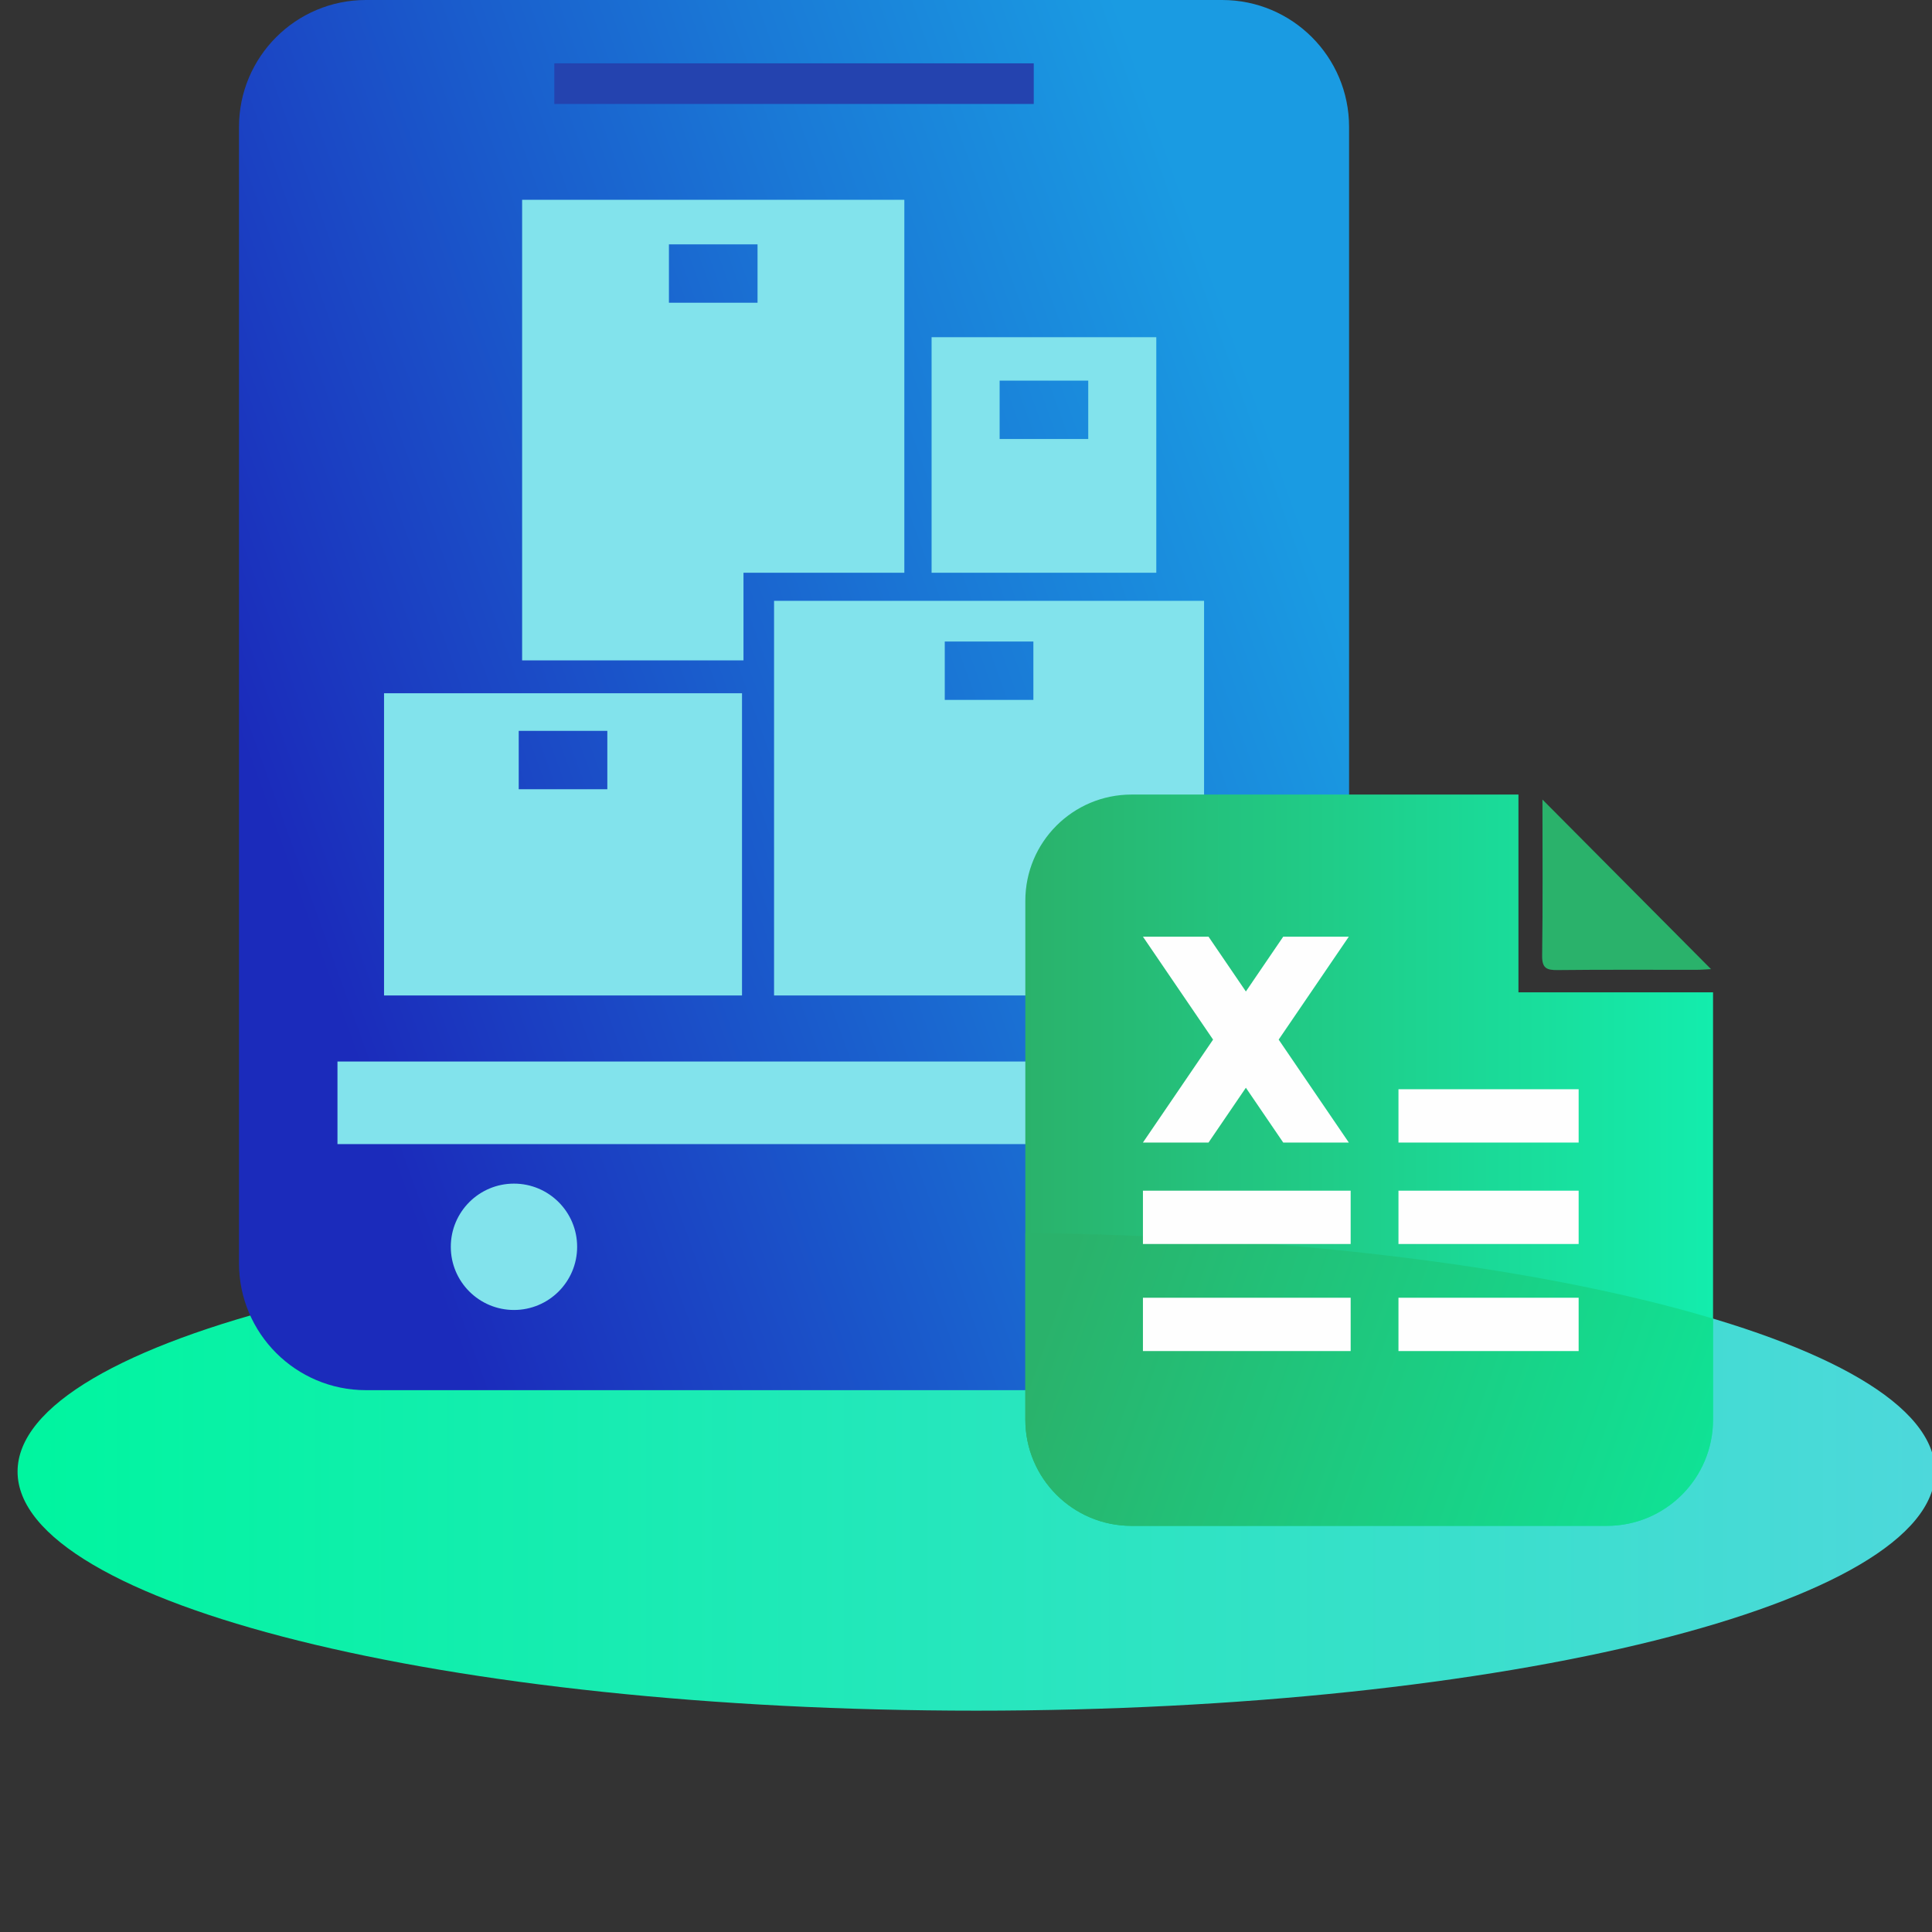
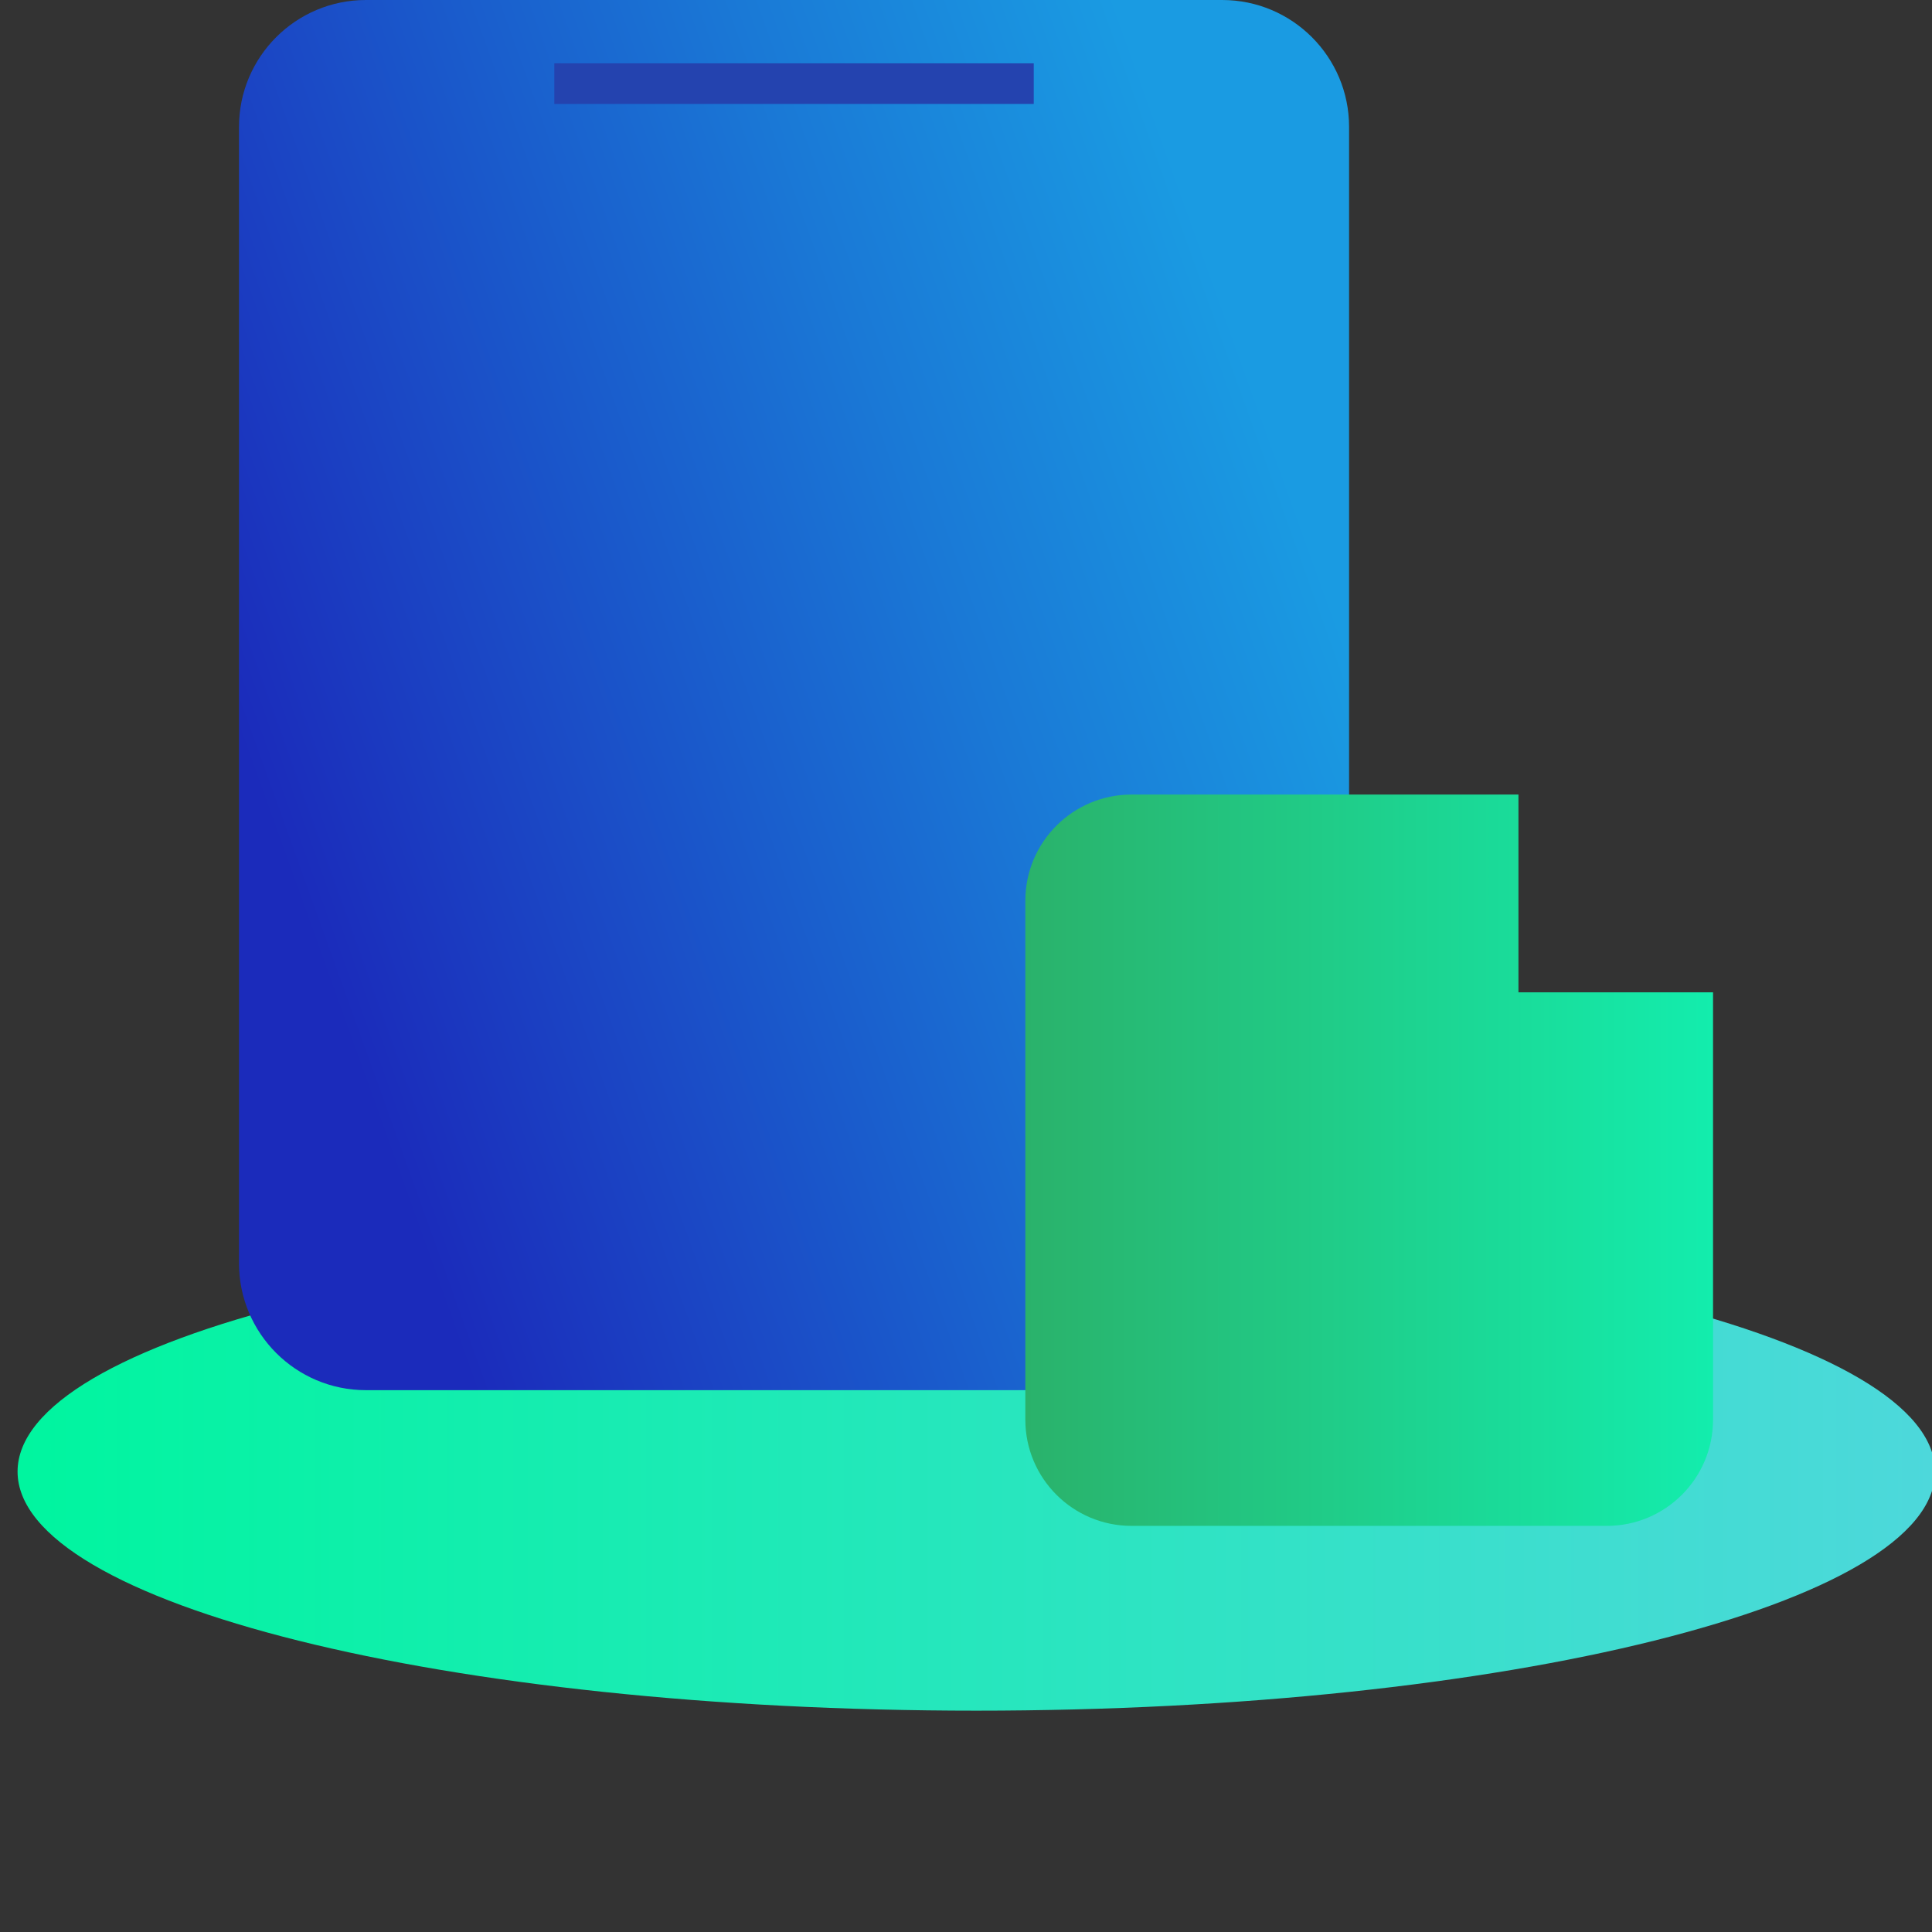
<svg xmlns="http://www.w3.org/2000/svg" width="220" height="220" viewBox="0 0 220 220" fill="none">
  <rect x="0" y="0" width="220" height="220" fill="#333333" stroke="none" />
  <g clip-path="url(#clip0_5711_1361)">
    <path d="M111.176 194.796C171.472 194.796 220.352 182.608 220.352 167.574C220.352 152.539 171.472 140.352 111.176 140.352C50.88 140.352 2 152.539 2 167.574C2 182.608 50.88 194.796 111.176 194.796Z" fill="url(#paint0_linear_5711_1361)" />
    <path d="M27.215 14.453C27.215 6.471 33.686 0 41.668 0H139.169C147.151 0 153.622 6.471 153.622 14.453V143.847C153.622 151.829 147.151 158.3 139.169 158.3H41.668C33.686 158.3 27.215 151.83 27.215 143.847V14.453Z" fill="url(#paint1_linear_5711_1361)" />
    <path d="M117.715 7.213H63.121V11.838H117.715V7.213Z" fill="#2443AF" />
-     <path d="M149.57 130.279H38.428V120.877H149.57V130.279ZM76.172 27.826V34.473H86.262V27.826H76.172ZM59.455 22.754H102.978V65.22H84.662V75.197H59.455V22.754ZM107.582 73.051V79.698H117.672V73.051H107.582ZM88.144 68.416H137.109V113.356H88.144V68.416ZM59.068 83.226V89.873H69.158V83.226H59.068ZM43.732 78.943H84.494V113.356H43.732V78.943ZM113.83 43.343V49.99H123.92V43.343H113.83ZM106.081 38.4H131.669V65.219H106.081V38.4ZM51.333 141.975C51.333 138.002 54.554 134.781 58.527 134.781C62.5 134.781 65.72 138.002 65.72 141.975C65.72 145.949 62.499 149.169 58.527 149.169C54.554 149.169 51.333 145.949 51.333 141.975Z" fill="#82E3EC" />
    <path d="M195.067 112.999V161.66C195.067 168.34 189.652 173.754 182.972 173.754H128.851C122.171 173.754 116.756 168.339 116.756 161.66V102.571C116.756 95.891 122.171 90.477 128.851 90.477H172.909V113L195.067 112.999Z" fill="url(#paint2_linear_5711_1361)" />
-     <path fill-rule="evenodd" clip-rule="evenodd" d="M175.642 91.047C182.148 97.592 188.455 103.937 194.837 110.357C194.306 110.383 193.742 110.434 193.18 110.435C187.911 110.441 182.644 110.404 177.376 110.464C176.119 110.478 175.586 110.256 175.606 108.819C175.69 102.968 175.642 97.115 175.642 91.047Z" fill="#2AB26B" />
-     <path d="M116.756 140.387C148.209 140.782 176.152 144.495 195.068 150.152V161.658C195.068 168.338 189.653 173.752 182.973 173.752H128.851C122.171 173.752 116.756 168.337 116.756 161.658V140.387Z" fill="url(#paint3_linear_5711_1361)" />
-     <path d="M130.148 135.587H153.803V141.657H130.148V135.587ZM159.246 147.778H179.763V153.848H159.246V147.778ZM159.246 124.034H179.763V130.104H159.246V124.034ZM159.246 135.587H179.763V141.657H159.246V135.587ZM146.123 130.104L141.87 123.862L137.617 130.104H130.148L138.135 118.382L130.148 106.66H137.616L141.87 112.902L146.123 106.66H153.592L145.604 118.382L153.592 130.104H146.123ZM130.148 147.778H153.803V153.848H130.148V147.778Z" fill="#FEFEFE" />
  </g>
  <defs>
    <linearGradient id="paint0_linear_5711_1361" x1="2" y1="167.574" x2="220.351" y2="167.574" gradientUnits="userSpaceOnUse">
      <stop stop-color="#00F59F" />
      <stop offset="1" stop-color="#4DD8DB" />
    </linearGradient>
    <linearGradient id="paint1_linear_5711_1361" x1="32.91" y1="99.798" x2="151.881" y2="57.081" gradientUnits="userSpaceOnUse">
      <stop stop-color="#1B2BBB" />
      <stop offset="0.649" stop-color="#1A79D6" />
      <stop offset="0.968" stop-color="#1A9BE2" />
    </linearGradient>
    <linearGradient id="paint2_linear_5711_1361" x1="116.756" y1="132.114" x2="195.067" y2="132.114" gradientUnits="userSpaceOnUse">
      <stop stop-color="#2AB26B" />
      <stop offset="1" stop-color="#13EDAD" />
    </linearGradient>
    <linearGradient id="paint3_linear_5711_1361" x1="120.108" y1="147.561" x2="215.724" y2="181.277" gradientUnits="userSpaceOnUse">
      <stop stop-color="#2AB26B" />
      <stop offset="1" stop-color="#07F2A3" />
    </linearGradient>
    <clipPath id="clip0_5711_1361">
      <rect width="220" height="220" fill="white" />
    </clipPath>
  </defs>
</svg>